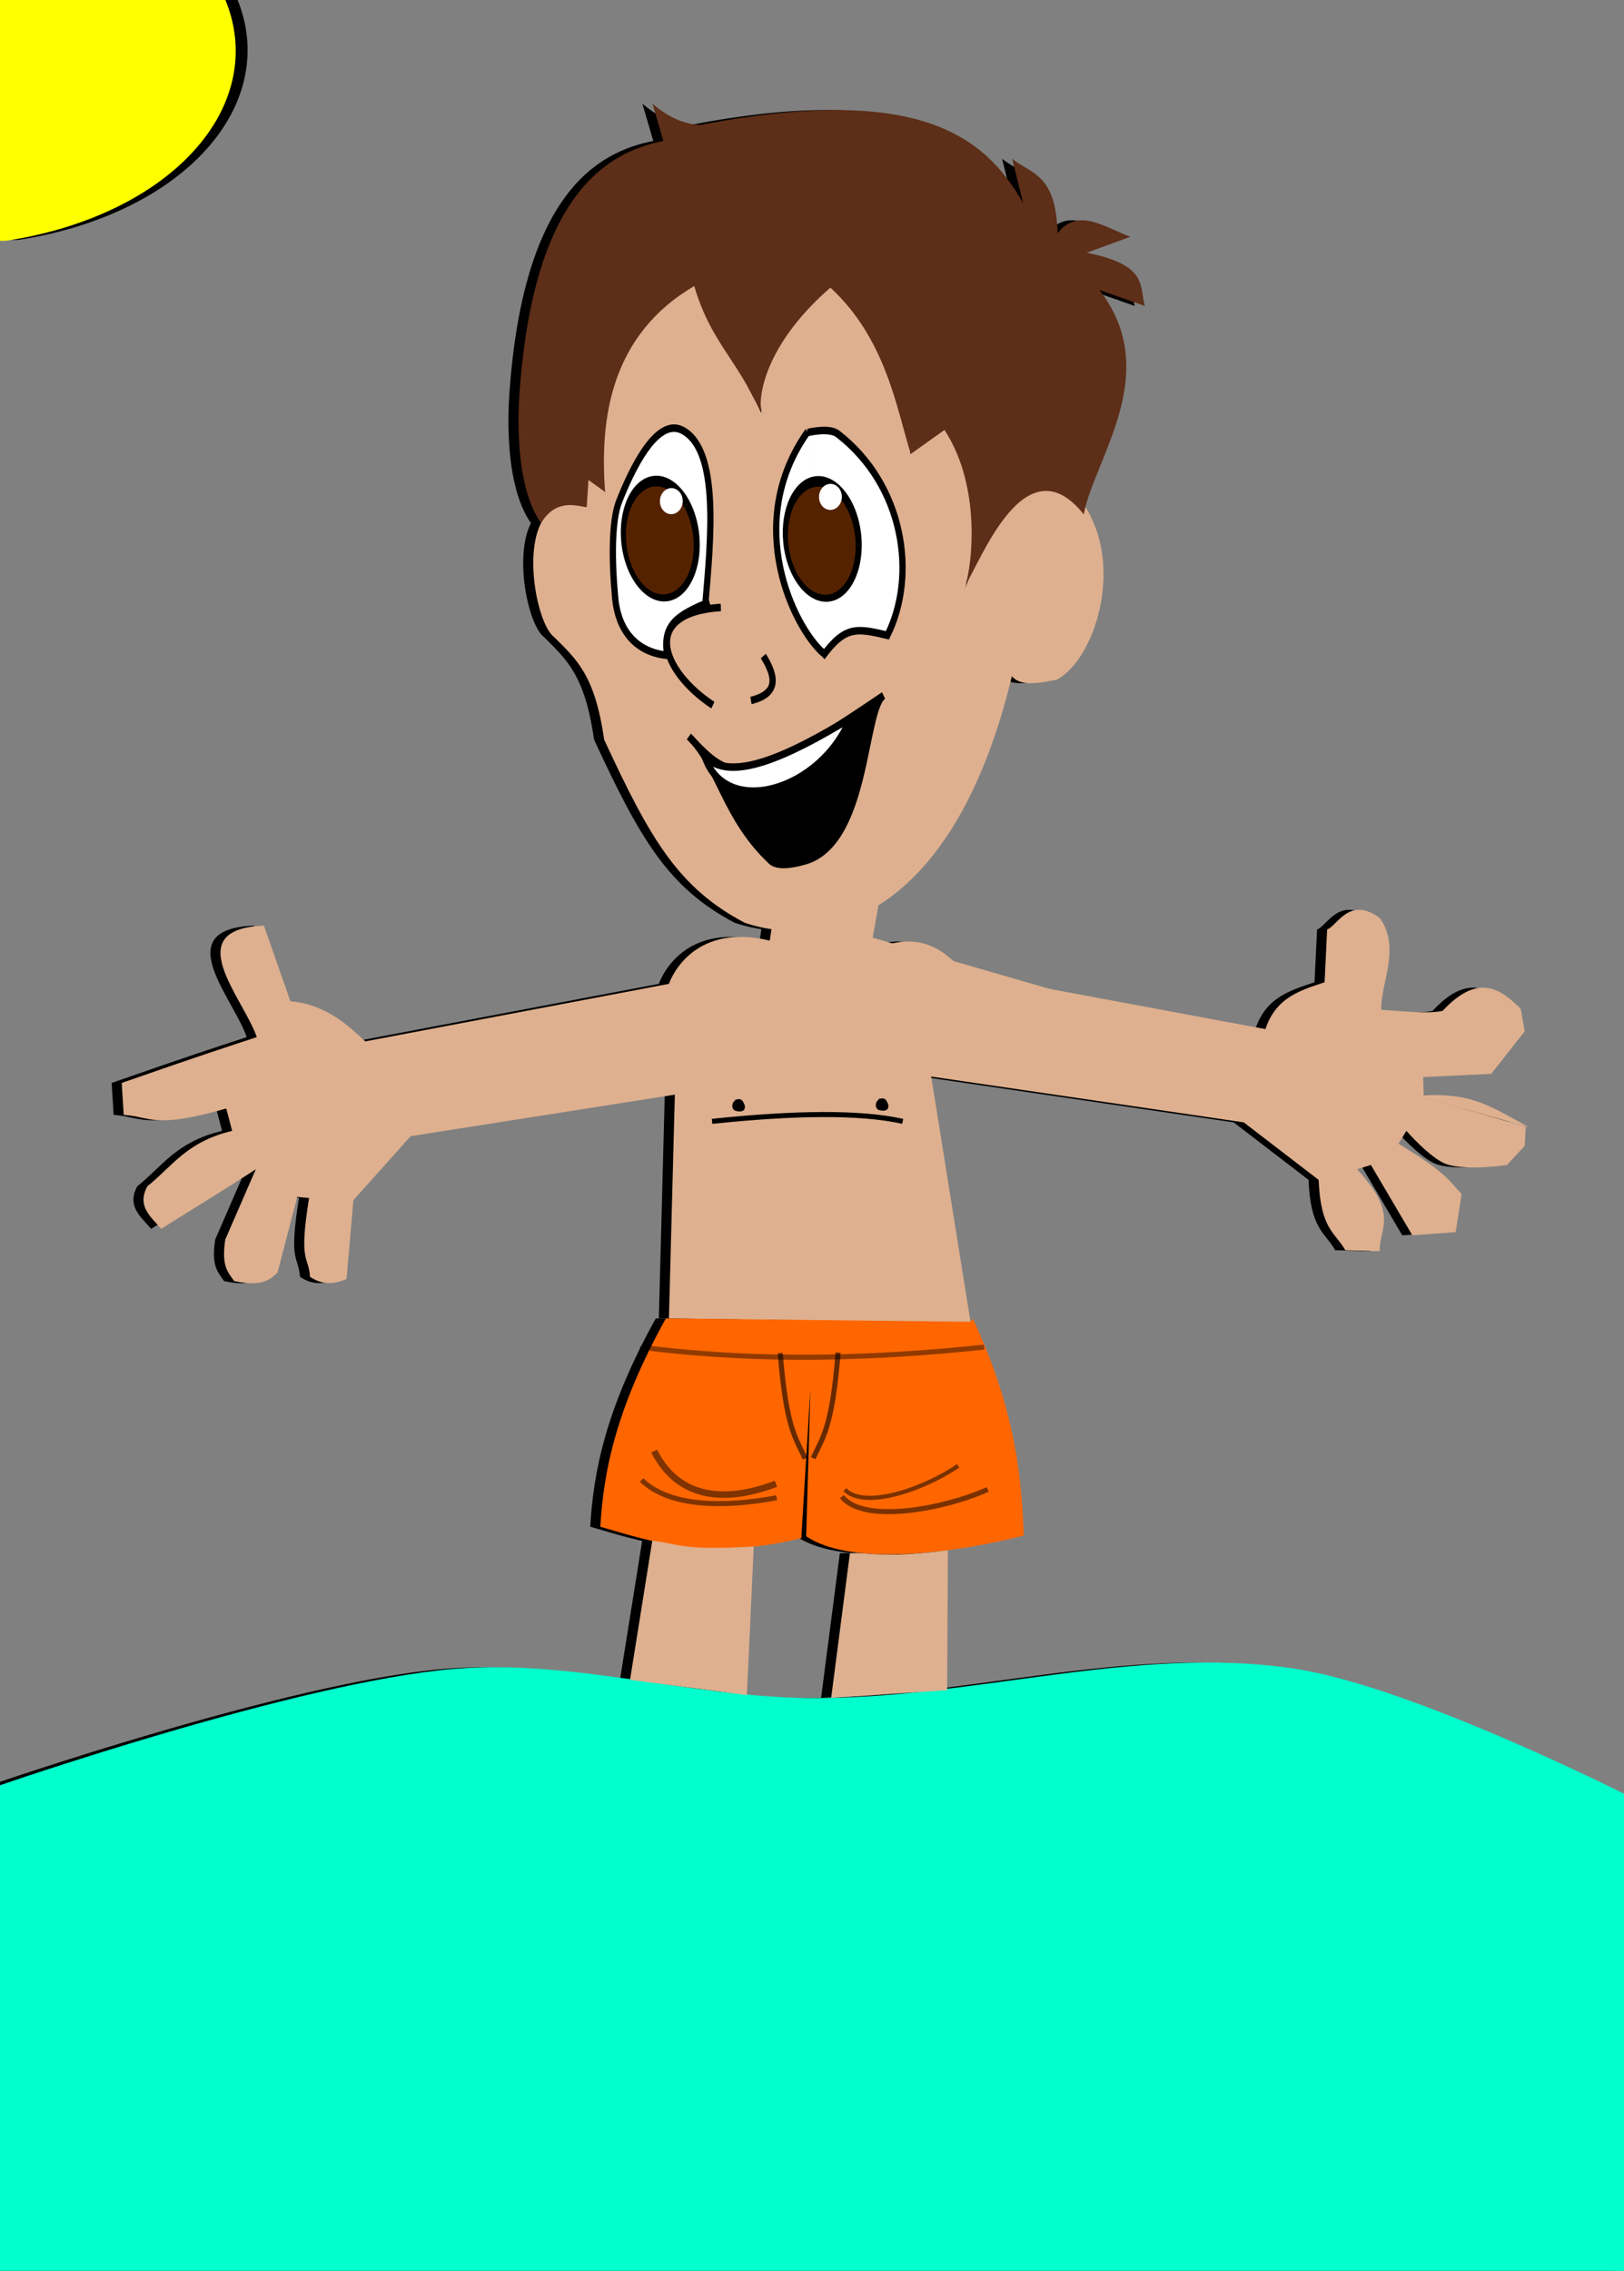
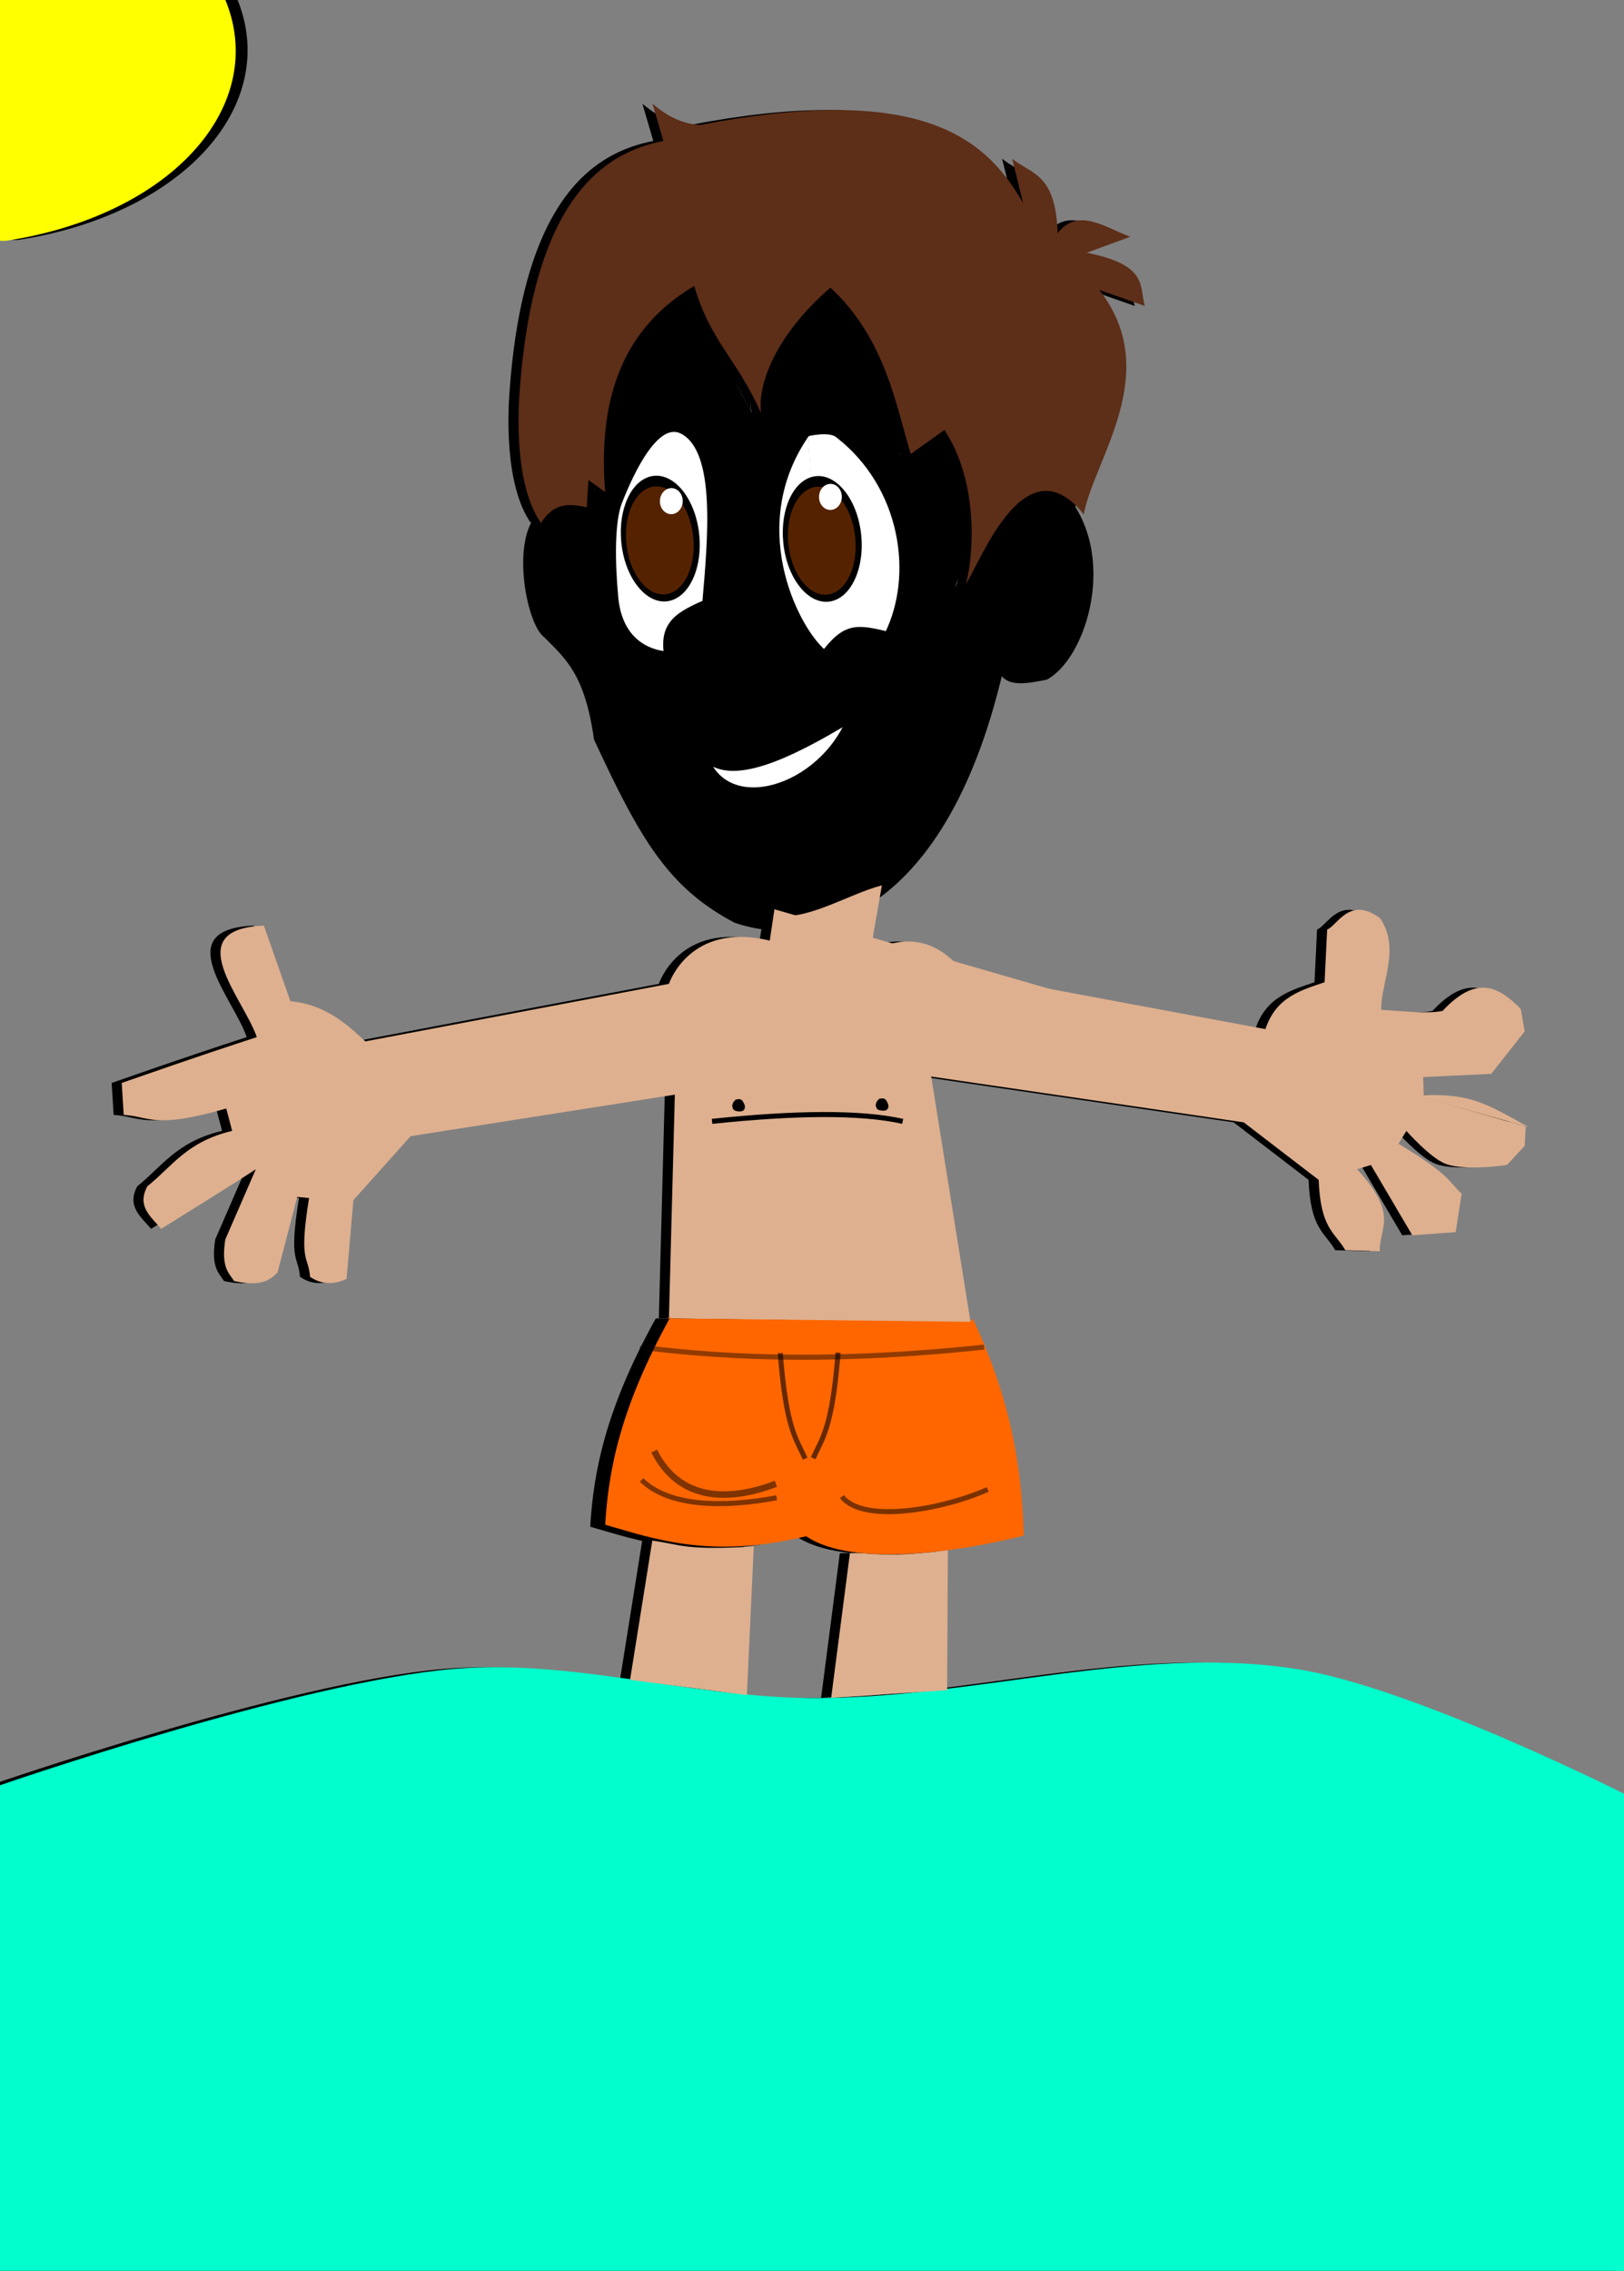
<svg xmlns="http://www.w3.org/2000/svg" xmlns:ns1="http://www.inkscape.org/namespaces/inkscape" xmlns:ns2="http://sodipodi.sourceforge.net/DTD/sodipodi-0.dtd" id="svg2985" version="1.1" ns1:version="0.48.1 " width="322" height="450" ns2:docname="Clipart.svg">
  <rect width="100%" height="100%" fill="#808080" stroke="none" />
  <defs id="defs2989">
    <clipPath clipPathUnits="userSpaceOnUse" id="clipPath4174">
      <path style="fill:none;stroke:#000000;stroke-width:1px;stroke-linecap:butt;stroke-linejoin:miter;stroke-opacity:1" d="M 0,-0.373 0,133.209 100,132.836 101.493,0.373 z" id="path4176" ns1:connector-curvature="0" ns2:nodetypes="ccccc" />
    </clipPath>
    <clipPath clipPathUnits="userSpaceOnUse" id="clipPath4174-8">
      <path style="fill:none;stroke:#000000;stroke-width:1px;stroke-linecap:butt;stroke-linejoin:miter;stroke-opacity:1" d="M 0,-0.373 0,133.209 100,132.836 101.493,0.373 z" id="path4176-8" ns1:connector-curvature="0" ns2:nodetypes="ccccc" />
    </clipPath>
  </defs>
  <ns2:namedview pagecolor="#ffffff" bordercolor="#666666" borderopacity="1" objecttolerance="10" gridtolerance="10" guidetolerance="10" ns1:pageopacity="0" ns1:pageshadow="2" ns1:window-width="1366" ns1:window-height="706" id="namedview2987" showgrid="false" showguides="true" ns1:guide-bbox="true" ns1:zoom="1.36" ns1:cx="94.63598" ns1:cy="260.43131" ns1:window-x="-8" ns1:window-y="-8" ns1:window-maximized="1" ns1:current-layer="svg2985" />
  <path ns2:type="arc" style="opacity:1;fill:#000000;fill-opacity:1;stroke:none" id="path4164-9" ns2:cx="-24.561476" ns2:cy="28.733486" ns2:rx="121.3188" ns2:ry="107.17735" d="m 96.309,37.944 a 121.319,107.177 0 1 1 0.07,-0.746" ns2:start="0.086040162" ns2:end="6.3622372" ns2:open="true" clip-path="url(#clipPath4174-8)" transform="matrix(0.483,0,0,0.36,2.354,-0.4)" />
  <g id="g4178" style="fill:#000000" transform="translate(-2,0)">
    <g id="g4180" transform="matrix(1.902,0,0,2.054,-158.027,-559.802)" style="fill:#000000">
      <g transform="matrix(0.65,0.046,-0.051,0.723,19.025,25.889)" id="g4182" style="fill:#000000">
        <path style="fill:#000000;fill-opacity:1;stroke:#000000;stroke-width:1px;stroke-linecap:butt;stroke-linejoin:miter;stroke-opacity:0" d="m 284.862,401.496 c 5.058,-14.223 10.71,-14.776 16.427,-13.833 9.42,7.682 5.267,21.892 -0.865,25.072 -2.839,0.657 -5.673,1.305 -7.205,0 -6.403,30.893 -24.276,34.453 -27.954,35.447 -3.876,0.792 -7.893,0.882 -12.104,0 -10.974,-3.978 -15.945,-10.131 -24.354,-22.904 -2.13,-8.49 -5.264,-10.376 -9.076,-13.119 -3.751,-2.011 -8.459,-19.802 3.746,-17.579 l 0,-4.323 2.882,2.017 c -5.695,-21.389 6.84,-24.243 12.104,-28.242 l 12.067,16.264 c -2.558,-9.845 5.636,-13.781 10.412,-17.993 8.704,8.731 14.98,16.287 13.722,21.939 l 5.298,-3.783 c 6.773,7.835 6.39,14.525 4.899,21.037 z" id="path4184" ns1:connector-curvature="0" ns2:nodetypes="ccccccccccccccccc" />
        <path style="fill:#000000;stroke:#000000;stroke-width:1px;stroke-linecap:butt;stroke-linejoin:miter;stroke-opacity:1" d="m 262.76,412.076 c 3.314,-4.373 5.184,-4.162 10.172,-3.516 4.163,-8.32 1.028,-20.158 -10.046,-26.245 -1.431,-0.787 -4.772,0.126 -4.772,0.126" id="path4186" ns1:connector-curvature="0" ns2:nodetypes="ccsc" />
        <path style="fill:#000000;stroke:#000000;stroke-width:1px;stroke-linecap:butt;stroke-linejoin:miter;stroke-opacity:1" d="m 262.886,411.574 c -4.873,-3.013 -14.279,-16.37 -4.772,-29.259" id="path4188" ns1:connector-curvature="0" ns2:nodetypes="cc" />
        <path style="fill:#000000;stroke:#000000;stroke-width:1px;stroke-linecap:butt;stroke-linejoin:miter;stroke-opacity:1" d="m 246.058,406.551 c -12.737,1.496 -9.038,8.94 -0.251,13.06" id="path4190" ns1:connector-curvature="0" ns2:nodetypes="cc" />
        <path style="fill:#000000;stroke:#000000;stroke-width:1px;stroke-linecap:butt;stroke-linejoin:miter;stroke-opacity:1" d="m 253.342,412.578 c 2.204,2.55 2.937,4.807 -1.507,6.028" id="path4192" ns1:connector-curvature="0" ns2:nodetypes="cc" />
        <path style="fill:#000000;stroke:#000000;stroke-width:1px;stroke-linecap:butt;stroke-linejoin:miter;stroke-opacity:1" d="m 243.547,406.299 c 0.205,-8.627 0.701,-20.544 -5.4,-22.855 -4.293,-1.626 -7.774,5.76 -9.418,10.046 -1.454,3.792 0.251,12.181 0.251,12.181 0.72,5.205 4.25,7.698 9.041,7.786 -1.202,-4.123 1.328,-5.45 6.153,-7.535" id="path4194" ns1:connector-curvature="0" ns2:nodetypes="csaccc" />
        <path style="fill:#000000;stroke:#000000;stroke-width:1px;stroke-linecap:butt;stroke-linejoin:miter;stroke-opacity:1" d="m 272.932,416.597 c -21.04,13.847 -23.082,13.324 -30.621,7.419 5.185,3.643 6.518,10.38 14.422,15.687 1.392,0.935 5.023,-0.251 5.023,-0.251 10.288,-2.684 8.04,-20.585 11.176,-22.855 z" id="path4196" ns1:connector-curvature="0" ns2:nodetypes="ccscc" />
        <path style="fill:#000000;stroke:#000000;stroke-width:1px;stroke-linecap:butt;stroke-linejoin:miter;stroke-opacity:1" d="m 267.843,419.995 c -9.322,5.503 -18.477,9.87 -22.841,6.449 4.045,8.288 19.043,3.326 22.841,-6.449 z" id="path4198" ns1:connector-curvature="0" ns2:nodetypes="ccc" />
        <path ns2:type="arc" style="fill:#000000;fill-opacity:1;stroke:#000000;stroke-width:4;stroke-miterlimit:4;stroke-opacity:0;stroke-dasharray:none" id="path4200" ns2:cx="188.7601" ns2:cy="393.74521" ns2:rx="10.664412" ns2:ry="16.085489" d="m 199.425,393.745 c 0,8.884 -4.775,16.085 -10.664,16.085 -5.89,0 -10.664,-7.202 -10.664,-16.085 0,-8.884 4.775,-16.085 10.664,-16.085 5.67,0 10.349,6.692 10.649,15.232" ns2:start="0" ns2:end="6.2301203" ns2:open="true" transform="matrix(-0.572,0.119,0.12,0.511,322.251,172.76)" />
        <path ns2:type="arc" style="fill:#000000;fill-opacity:1;stroke:#000000;stroke-width:4;stroke-miterlimit:4;stroke-opacity:0;stroke-dasharray:none" id="path4202" ns2:cx="188.7601" ns2:cy="393.74521" ns2:rx="10.664412" ns2:ry="16.085489" d="m 199.425,393.745 c 0,8.884 -4.775,16.085 -10.664,16.085 -5.89,0 -10.664,-7.202 -10.664,-16.085 0,-8.884 4.775,-16.085 10.664,-16.085 5.67,0 10.349,6.692 10.649,15.232" ns2:start="0" ns2:end="6.2301203" ns2:open="true" transform="matrix(-0.491,0.102,0.103,0.439,313.6,204.562)" />
        <path ns2:type="arc" style="fill:#000000;fill-opacity:1;stroke:#000000;stroke-width:4;stroke-miterlimit:4;stroke-opacity:0;stroke-dasharray:none" id="path4204" ns2:cx="182.40564" ns2:cy="385.89774" ns2:rx="6.2264934" ns2:ry="5.9202724" d="m 188.632,385.898 c 0,3.27 -2.788,5.92 -6.226,5.92 -3.439,0 -6.226,-2.651 -6.226,-5.92 0,-3.27 2.788,-5.92 6.226,-5.92 3.31,0 6.042,2.463 6.218,5.606" ns2:start="0" ns2:end="6.2301203" ns2:open="true" transform="matrix(-0.293,0,0,0.293,315.841,277.696)" />
        <path ns2:type="arc" style="fill:#000000;fill-opacity:1;stroke:#000000;stroke-width:4;stroke-miterlimit:4;stroke-opacity:0;stroke-dasharray:none" id="path4206" ns2:cx="188.7601" ns2:cy="393.74521" ns2:rx="10.664412" ns2:ry="16.085489" d="m 199.425,393.745 c 0,8.884 -4.775,16.085 -10.664,16.085 -5.89,0 -10.664,-7.202 -10.664,-16.085 0,-8.884 4.775,-16.085 10.664,-16.085 5.67,0 10.349,6.692 10.649,15.232" ns2:start="0" ns2:end="6.2301203" ns2:open="true" transform="matrix(-0.572,0.119,0.12,0.511,296.399,174.361)" />
        <path ns2:type="arc" style="fill:#000000;fill-opacity:1;stroke:#000000;stroke-width:4;stroke-miterlimit:4;stroke-opacity:0;stroke-dasharray:none" id="path4208" ns2:cx="188.7601" ns2:cy="393.74521" ns2:rx="10.664412" ns2:ry="16.085489" d="m 199.425,393.745 c 0,8.884 -4.775,16.085 -10.664,16.085 -5.89,0 -10.664,-7.202 -10.664,-16.085 0,-8.884 4.775,-16.085 10.664,-16.085 5.67,0 10.349,6.692 10.649,15.232" ns2:start="0" ns2:end="6.2301203" ns2:open="true" transform="matrix(-0.491,0.102,0.103,0.439,287.748,206.164)" />
        <path ns2:type="arc" style="fill:#000000;fill-opacity:1;stroke:#000000;stroke-width:4;stroke-miterlimit:4;stroke-opacity:0;stroke-dasharray:none" id="path4210" ns2:cx="182.40564" ns2:cy="385.89774" ns2:rx="6.2264934" ns2:ry="5.9202724" d="m 188.632,385.898 c 0,3.27 -2.788,5.92 -6.226,5.92 -3.439,0 -6.226,-2.651 -6.226,-5.92 0,-3.27 2.788,-5.92 6.226,-5.92 3.31,0 6.042,2.463 6.218,5.606" ns2:start="0" ns2:end="6.2301203" ns2:open="true" transform="matrix(-0.293,0,0,0.293,290.494,279.875)" />
      </g>
      <g style="fill:#000000;fill-opacity:1;stroke:none" id="g4212" transform="translate(6.151,150.567)">
        <path ns2:nodetypes="ccccccccccccccccccccccccccccccccccccccaccc" style="fill:#000000;fill-opacity:1;stroke:none" d="m 157.665,209.699 -0.487,3.021 c -8.382,-1.857 -10.511,4.174 -10.511,4.174 l -31.656,5.55 c -1.768,-1.521 -4.069,-3.561 -7.805,-3.872 l -2.761,-7.297 c -8.924,0.337 -2.138,6.98 -0.74,10.758 -3.185,0.97 -5.435,1.629 -14.081,4.42 l 0.206,3.083 c 2.772,0.154 3.14,1.401 10.689,-0.617 l 0.617,2.158 c -4.766,1.054 -6.239,3.425 -8.839,5.345 -1.139,1.947 0.391,2.943 1.439,4.111 3.345,-1.947 7.365,-4.23 9.867,-5.756 l -3.186,6.784 c -0.434,2.672 0.335,3.18 0.925,4.008 2.872,0.568 3.728,-0.108 4.522,-0.822 l 2.056,-7.297 1.233,0.103 c -1.106,6.33 -0.065,5.514 0.103,7.606 1.034,0.647 2.24,0.865 3.803,0.206 l 0.719,-7.606 5.961,-6.167 27.545,-4.008 -0.617,21.584 31.451,0.411 -4.111,-23.742 32.581,4.42 7.811,5.55 c 0.202,4.793 1.704,5.035 2.775,6.784 l 3.597,0.103 c -0.09,-2.289 2.061,-3.458 -2.364,-7.914 l 1.439,-0.411 4.317,6.784 4.522,-0.308 0.617,-3.7 c -1.422,-1.268 -1.197,-1.803 -6.578,-4.831 l 0.822,-1.233 c 0,0 2.475,2.612 4.111,3.186 2.004,0.704 6.372,0.103 6.372,0.103 l 1.85,-1.85 0.103,-1.85" id="path4214" ns1:connector-curvature="0" />
        <path ns2:nodetypes="cccccccccccccccc" style="fill:#000000;fill-opacity:1;stroke:none" d="m 236.293,230.717 c -4.479,-2.295 -6.036,-3.228 -10.947,-3.084 l -0.051,-1.747 7.092,-0.308 3.488,-4.098 -0.405,-2.165 c -2.2,-2.061 -4.532,-3.416 -8.147,0.185 -1.512,0.306 -3.99,0.04 -6.4,-0.103 -0.091,-2.504 2.067,-5.913 -0.13,-8.839 -3.185,-2.191 -4.454,0.733 -5.51,1.097 l -0.267,5.084 c -2.49,0.784 -5.06,1.433 -6.167,4.522 l -30.58,-5.277 c -0.654,1.2 -3.241,-5.649 -10.607,-2.192 l 1.203,-6.401 c -3.576,0.85 -8.252,3.713 -11.406,2.77" id="path4216" ns1:connector-curvature="0" />
      </g>
    </g>
    <path style="fill:#000000;stroke:none" d="m 132.279,261.259 60.037,0.667 0.591,-0.591 c 7.417,15.919 9.646,28.777 10.082,42.951 -11.898,3.084 -33.823,6.51 -43.142,0.137 l 0.843,-29.223 -1.811,29.617 c -19.041,4.625 -30.279,0.45 -39.85,-2.274 0.631,-10.859 3.034,-23.282 12.97,-41.237 z" id="path4218" ns1:connector-curvature="0" ns2:nodetypes="cccccccccc" />
    <path style="opacity:0.5;fill:#000000;stroke:#000000;stroke-width:1px;stroke-linecap:butt;stroke-linejoin:miter;stroke-opacity:1" d="m 127.207,293.273 c 5.541,5.398 16.348,5.483 26.792,3.525" id="path4220" ns1:connector-curvature="0" ns2:nodetypes="cc" />
    <path style="opacity:0.52;fill:#000000;stroke:#000000;stroke-width:1px;stroke-linecap:butt;stroke-linejoin:miter;stroke-opacity:1" d="m 166.925,296.567 c 4.189,5.391 19.872,2.6 28.908,-1.41" id="path4222" ns1:connector-curvature="0" ns2:nodetypes="cc" />
    <path style="opacity:0.43;fill:#000000;stroke:#000000;stroke-width:1px;stroke-linecap:butt;stroke-linejoin:miter;stroke-opacity:1" d="m 128.852,267.186 c 22.441,2.713 44.46,2.052 66.276,-0.235" id="path4224" ns1:connector-curvature="0" ns2:nodetypes="cc" />
    <path style="opacity:0.52;fill:#000000;stroke:#000000;stroke-width:0.825px;stroke-linecap:butt;stroke-linejoin:miter;stroke-opacity:1" d="m 167.507,295.196 c 3.998,4.055 15.93,-0.229 22.487,-4.732" id="path4226" ns1:connector-curvature="0" ns2:nodetypes="cc" />
    <path style="opacity:0.5;fill:#000000;stroke:#000000;stroke-width:1.287px;stroke-linecap:butt;stroke-linejoin:miter;stroke-opacity:1" d="m 129.707,287.551 c 4.993,9.919 14.73,10.074 24.142,6.477" id="path4228" ns1:connector-curvature="0" ns2:nodetypes="cc" />
    <path style="opacity:0.6;fill:#000000;stroke:#000000;stroke-width:1px;stroke-linecap:butt;stroke-linejoin:miter;stroke-opacity:1" d="m 154.704,268.126 c 1.189,15.162 3.159,16.917 4.935,20.917" id="path4230" ns1:connector-curvature="0" ns2:nodetypes="cc" />
    <path style="opacity:0.6;fill:#000000;stroke:#000000;stroke-width:1px;stroke-linecap:butt;stroke-linejoin:miter;stroke-opacity:1" d="m 166.171,268.045 c -1.189,15.162 -3.159,16.917 -4.935,20.917" id="path4232" ns1:connector-curvature="0" ns2:nodetypes="cc" />
    <path style="fill:#000000;stroke:#000000;stroke-width:1px;stroke-linecap:butt;stroke-linejoin:miter;stroke-opacity:1" d="m 141.184,222.21 c 16.363,-1.711 29.347,-1.886 37.796,0" id="path4234" ns1:connector-curvature="0" ns2:nodetypes="cc" />
    <path style="fill:#000000;stroke:#000000;stroke-width:0.35px;stroke-linecap:butt;stroke-linejoin:miter;stroke-opacity:1" d="m 145.825,218.18 c 1.154,-0.6 1.421,0.366 1.421,0.366 0.354,0.545 0.353,1.038 0.099,1.309 -0.424,0.453 -1.553,0.076 -1.553,0.076 -0.479,-0.241 -0.647,-1.097 0.033,-1.752 z" id="path4236" ns1:connector-curvature="0" ns2:nodetypes="ccscc" />
    <path style="fill:#000000;stroke:#000000;stroke-width:0.35px;stroke-linecap:butt;stroke-linejoin:miter;stroke-opacity:1" d="m 174.276,218.028 c 1.154,-0.6 1.421,0.366 1.421,0.366 0.354,0.545 0.353,1.038 0.099,1.309 -0.424,0.453 -1.553,0.076 -1.553,0.076 -0.479,-0.241 -0.647,-1.097 0.033,-1.752 z" id="path4238" ns1:connector-curvature="0" ns2:nodetypes="ccscc" />
    <path style="fill:#000000;stroke:none" d="m 0,353.771 c 0,0 59.068,-20.435 89.891,-23.049 23.428,-1.987 46.789,5.5 70.299,5.762 32.324,0.361 64.857,-10.688 96.805,-5.762 23.374,3.604 66.266,25.354 66.266,25.354 L 322.108,451.152 0,450.576 z" id="path4240" ns1:connector-curvature="0" ns2:nodetypes="caaacccc" />
    <path style="fill:#000000;fill-opacity:1;stroke:none" d="m 149.455,306.455 -1.366,29.453 -23.167,-3.025 4.413,-27.596 c 5.598,0.765 6.322,1.997 20.121,1.169 z" id="path4242" ns1:connector-curvature="0" ns2:nodetypes="ccccc" />
    <path style="fill:#000000;fill-opacity:1;stroke:none" d="m 187.939,307.224 -0.144,27.707 -22.993,1.513 3.714,-28.644 c 4.376,-0.282 5.1,1.125 19.422,-0.577 z" id="path4244" ns1:connector-curvature="0" ns2:nodetypes="ccccc" />
    <path style="fill:#000000;fill-opacity:1;stroke:none" d="m 214.884,101.932 c -11.55,-14.506 -20.359,9.157 -23.355,13.778 1.642,-6.297 2.38,-20.418 -4.264,-30.506 l -6.685,4.757 c -2.808,-9.086 -4.956,-22.877 -15.935,-32.959 -11.006,9.54 -14.499,19.333 -13.731,24.877 -4.815,-10.818 -9.984,-14.062 -13.269,-25.21 -16.467,9.714 -18.778,26.056 -17.668,40.83 l -3.299,-2.384 -0.346,5.404 c -2.472,-0.414 -6.179,-1.561 -9.066,3.137 -5.458,-7.791 -4.443,-23.015 -4.277,-25.465 2.688,-39.615 17.347,-48.084 28.545,-50.252 l -2.161,-7.381 c 2.679,2.27 5.661,3.948 9.365,4.218 42.859,-8.215 56.382,1.824 64.116,15.465 l -2.161,-8.787 c 3.699,3.074 8.659,2.808 9.005,14.762 4.056,-5.228 9.386,-1.138 14.408,0.703 l -8.645,3.163 c 12.302,2.438 10.411,6.683 11.527,10.545 l -9.005,-3.163 c 12.766,16.455 -1.129,33.581 -3.099,44.47 z" id="path4246" ns1:connector-curvature="0" ns2:nodetypes="cccccccccccsccccccccccc" />
  </g>
  <g id="g4128">
    <g transform="matrix(1.902,0,0,2.054,-158.027,-559.802)" id="g3943">
      <g id="g3925" transform="matrix(0.65,0.046,-0.051,0.723,19.025,25.889)">
-         <path ns2:nodetypes="ccccccccccccccccc" ns1:connector-curvature="0" id="path2997" d="m 284.862,401.496 c 5.058,-14.223 10.71,-14.776 16.427,-13.833 9.42,7.682 5.267,21.892 -0.865,25.072 -2.839,0.657 -5.673,1.305 -7.205,0 -6.403,30.893 -24.276,34.453 -27.954,35.447 -3.876,0.792 -7.893,0.882 -12.104,0 -10.974,-3.978 -15.945,-10.131 -24.354,-22.904 -2.13,-8.49 -5.264,-10.376 -9.076,-13.119 -3.751,-2.011 -8.459,-19.802 3.746,-17.579 l 0,-4.323 2.882,2.017 c -5.695,-21.389 6.84,-24.243 12.104,-28.242 l 12.067,16.264 c -2.558,-9.845 5.636,-13.781 10.412,-17.993 8.704,8.731 14.98,16.287 13.722,21.939 l 5.298,-3.783 c 6.773,7.835 6.39,14.525 4.899,21.037 z" style="fill:#deb08f;fill-opacity:1;stroke:#000000;stroke-width:1px;stroke-linecap:butt;stroke-linejoin:miter;stroke-opacity:0" />
        <path ns2:nodetypes="ccsc" ns1:connector-curvature="0" id="path3767" d="m 262.76,412.076 c 3.314,-4.373 5.184,-4.162 10.172,-3.516 4.163,-8.32 1.028,-20.158 -10.046,-26.245 -1.431,-0.787 -4.772,0.126 -4.772,0.126" style="fill:#ffffff;stroke:#000000;stroke-width:1px;stroke-linecap:butt;stroke-linejoin:miter;stroke-opacity:1" />
        <path ns2:nodetypes="cc" ns1:connector-curvature="0" id="path3769" d="m 262.886,411.574 c -4.873,-3.013 -14.279,-16.37 -4.772,-29.259" style="fill:#ffffff;stroke:#000000;stroke-width:1px;stroke-linecap:butt;stroke-linejoin:miter;stroke-opacity:1" />
        <path ns2:nodetypes="cc" ns1:connector-curvature="0" id="path3771" d="m 246.058,406.551 c -12.737,1.496 -9.038,8.94 -0.251,13.06" style="fill:none;stroke:#000000;stroke-width:1px;stroke-linecap:butt;stroke-linejoin:miter;stroke-opacity:1" />
        <path ns2:nodetypes="cc" ns1:connector-curvature="0" id="path3773" d="m 253.342,412.578 c 2.204,2.55 2.937,4.807 -1.507,6.028" style="fill:none;stroke:#000000;stroke-width:1px;stroke-linecap:butt;stroke-linejoin:miter;stroke-opacity:1" />
        <path ns2:nodetypes="csaccc" ns1:connector-curvature="0" id="path3786" d="m 243.547,406.299 c 0.205,-8.627 0.701,-20.544 -5.4,-22.855 -4.293,-1.626 -7.774,5.76 -9.418,10.046 -1.454,3.792 0.251,12.181 0.251,12.181 0.72,5.205 4.25,7.698 9.041,7.786 -1.202,-4.123 1.328,-5.45 6.153,-7.535" style="fill:#ffffff;stroke:#000000;stroke-width:1px;stroke-linecap:butt;stroke-linejoin:miter;stroke-opacity:1" />
        <path ns2:nodetypes="ccscc" ns1:connector-curvature="0" id="path3794" d="m 272.932,416.597 c -21.04,13.847 -23.082,13.324 -30.621,7.419 5.185,3.643 6.518,10.38 14.422,15.687 1.392,0.935 5.023,-0.251 5.023,-0.251 10.288,-2.684 8.04,-20.585 11.176,-22.855 z" style="fill:#000000;stroke:#000000;stroke-width:1px;stroke-linecap:butt;stroke-linejoin:miter;stroke-opacity:1" />
        <path ns2:nodetypes="ccc" ns1:connector-curvature="0" id="path3796" d="m 267.843,419.995 c -9.322,5.503 -18.477,9.87 -22.841,6.449 4.045,8.288 19.043,3.326 22.841,-6.449 z" style="fill:#ffffff;stroke:#000000;stroke-width:1px;stroke-linecap:butt;stroke-linejoin:miter;stroke-opacity:1" />
        <path transform="matrix(-0.572,0.119,0.12,0.511,322.251,172.76)" ns2:open="true" ns2:end="6.2301203" ns2:start="0" d="m 199.425,393.745 c 0,8.884 -4.775,16.085 -10.664,16.085 -5.89,0 -10.664,-7.202 -10.664,-16.085 0,-8.884 4.775,-16.085 10.664,-16.085 5.67,0 10.349,6.692 10.649,15.232" ns2:ry="16.085489" ns2:rx="10.664412" ns2:cy="393.74521" ns2:cx="188.7601" id="path3798" style="fill:#000000;fill-opacity:1;stroke:#000000;stroke-width:4;stroke-miterlimit:4;stroke-opacity:0;stroke-dasharray:none" ns2:type="arc" />
        <path transform="matrix(-0.491,0.102,0.103,0.439,313.6,204.562)" ns2:open="true" ns2:end="6.2301203" ns2:start="0" d="m 199.425,393.745 c 0,8.884 -4.775,16.085 -10.664,16.085 -5.89,0 -10.664,-7.202 -10.664,-16.085 0,-8.884 4.775,-16.085 10.664,-16.085 5.67,0 10.349,6.692 10.649,15.232" ns2:ry="16.085489" ns2:rx="10.664412" ns2:cy="393.74521" ns2:cx="188.7601" id="path3798-8" style="fill:#552200;fill-opacity:1;stroke:#000000;stroke-width:4;stroke-miterlimit:4;stroke-opacity:0;stroke-dasharray:none" ns2:type="arc" />
        <path transform="matrix(-0.293,0,0,0.293,315.841,277.696)" ns2:open="true" ns2:end="6.2301203" ns2:start="0" d="m 188.632,385.898 c 0,3.27 -2.788,5.92 -6.226,5.92 -3.439,0 -6.226,-2.651 -6.226,-5.92 0,-3.27 2.788,-5.92 6.226,-5.92 3.31,0 6.042,2.463 6.218,5.606" ns2:ry="5.9202724" ns2:rx="6.2264934" ns2:cy="385.89774" ns2:cx="182.40564" id="path3829" style="fill:#ffffff;fill-opacity:1;stroke:#000000;stroke-width:4;stroke-miterlimit:4;stroke-opacity:0;stroke-dasharray:none" ns2:type="arc" />
        <path transform="matrix(-0.572,0.119,0.12,0.511,296.399,174.361)" ns2:open="true" ns2:end="6.2301203" ns2:start="0" d="m 199.425,393.745 c 0,8.884 -4.775,16.085 -10.664,16.085 -5.89,0 -10.664,-7.202 -10.664,-16.085 0,-8.884 4.775,-16.085 10.664,-16.085 5.67,0 10.349,6.692 10.649,15.232" ns2:ry="16.085489" ns2:rx="10.664412" ns2:cy="393.74521" ns2:cx="188.7601" id="path3798-4" style="fill:#000000;fill-opacity:1;stroke:#000000;stroke-width:4;stroke-miterlimit:4;stroke-opacity:0;stroke-dasharray:none" ns2:type="arc" />
        <path transform="matrix(-0.491,0.102,0.103,0.439,287.748,206.164)" ns2:open="true" ns2:end="6.2301203" ns2:start="0" d="m 199.425,393.745 c 0,8.884 -4.775,16.085 -10.664,16.085 -5.89,0 -10.664,-7.202 -10.664,-16.085 0,-8.884 4.775,-16.085 10.664,-16.085 5.67,0 10.349,6.692 10.649,15.232" ns2:ry="16.085489" ns2:rx="10.664412" ns2:cy="393.74521" ns2:cx="188.7601" id="path3798-8-0" style="fill:#552200;fill-opacity:1;stroke:#000000;stroke-width:4;stroke-miterlimit:4;stroke-opacity:0;stroke-dasharray:none" ns2:type="arc" />
        <path transform="matrix(-0.293,0,0,0.293,290.494,279.875)" ns2:open="true" ns2:end="6.2301203" ns2:start="0" d="m 188.632,385.898 c 0,3.27 -2.788,5.92 -6.226,5.92 -3.439,0 -6.226,-2.651 -6.226,-5.92 0,-3.27 2.788,-5.92 6.226,-5.92 3.31,0 6.042,2.463 6.218,5.606" ns2:ry="5.9202724" ns2:rx="6.2264934" ns2:cy="385.89774" ns2:cx="182.40564" id="path3829-4" style="fill:#ffffff;fill-opacity:1;stroke:#000000;stroke-width:4;stroke-miterlimit:4;stroke-opacity:0;stroke-dasharray:none" ns2:type="arc" />
      </g>
      <g transform="translate(6.151,150.567)" id="g3894" style="fill:#deb08f;fill-opacity:1;stroke:none">
        <path ns1:connector-curvature="0" id="path3886" d="m 157.665,209.699 -0.487,3.021 c -8.382,-1.857 -10.511,4.174 -10.511,4.174 l -31.656,5.55 c -1.768,-1.521 -4.069,-3.561 -7.805,-3.872 l -2.761,-7.297 c -8.924,0.337 -2.138,6.98 -0.74,10.758 -3.185,0.97 -5.435,1.629 -14.081,4.42 l 0.206,3.083 c 2.772,0.154 3.14,1.401 10.689,-0.617 l 0.617,2.158 c -4.766,1.054 -6.239,3.425 -8.839,5.345 -1.139,1.947 0.391,2.943 1.439,4.111 3.345,-1.947 7.365,-4.23 9.867,-5.756 l -3.186,6.784 c -0.434,2.672 0.335,3.18 0.925,4.008 2.872,0.568 3.728,-0.108 4.522,-0.822 l 2.056,-7.297 1.233,0.103 c -1.106,6.33 -0.065,5.514 0.103,7.606 1.034,0.647 2.24,0.865 3.803,0.206 l 0.719,-7.606 5.961,-6.167 27.545,-4.008 -0.617,21.584 31.451,0.411 -4.111,-23.742 32.581,4.42 7.811,5.55 c 0.202,4.793 1.704,5.035 2.775,6.784 l 3.597,0.103 c -0.09,-2.289 2.061,-3.458 -2.364,-7.914 l 1.439,-0.411 4.317,6.784 4.522,-0.308 0.617,-3.7 c -1.422,-1.268 -1.197,-1.803 -6.578,-4.831 l 0.822,-1.233 c 0,0 2.475,2.612 4.111,3.186 2.004,0.704 6.372,0.103 6.372,0.103 l 1.85,-1.85 0.103,-1.85" style="fill:#deb08f;fill-opacity:1;stroke:none" ns2:nodetypes="ccccccccccccccccccccccccccccccccccccccaccc" />
        <path ns1:connector-curvature="0" id="path3892" d="m 236.293,230.717 c -4.479,-2.295 -6.036,-3.228 -10.947,-3.084 l -0.051,-1.747 7.092,-0.308 3.488,-4.098 -0.405,-2.165 c -2.2,-2.061 -4.532,-3.416 -8.147,0.185 -1.512,0.306 -3.99,0.04 -6.4,-0.103 -0.091,-2.504 2.067,-5.913 -0.13,-8.839 -3.185,-2.191 -4.454,0.733 -5.51,1.097 l -0.267,5.084 c -2.49,0.784 -5.06,1.433 -6.167,4.522 l -30.58,-5.277 c -0.654,1.2 -3.241,-5.649 -10.607,-2.192 l 1.203,-6.401 c -3.576,0.85 -8.252,3.713 -11.406,2.77" style="fill:#deb08f;fill-opacity:1;stroke:none" ns2:nodetypes="cccccccccccccccc" />
      </g>
    </g>
-     <path ns2:nodetypes="cccccccccc" ns1:connector-curvature="0" id="path3963" d="m 132.279,261.259 60.037,0.667 0.591,-0.591 c 7.417,15.919 9.646,28.777 10.082,42.951 -11.898,3.084 -33.823,6.51 -43.142,0.137 l 0.843,-29.223 -1.811,29.617 c -19.041,4.625 -30.279,0.45 -39.85,-2.274 0.631,-10.859 3.034,-23.282 12.97,-41.237 z" style="fill:#ff6600;stroke:none" />
+     <path ns2:nodetypes="cccccccccc" ns1:connector-curvature="0" id="path3963" d="m 132.279,261.259 60.037,0.667 0.591,-0.591 c 7.417,15.919 9.646,28.777 10.082,42.951 -11.898,3.084 -33.823,6.51 -43.142,0.137 c -19.041,4.625 -30.279,0.45 -39.85,-2.274 0.631,-10.859 3.034,-23.282 12.97,-41.237 z" style="fill:#ff6600;stroke:none" />
    <path ns2:nodetypes="cc" ns1:connector-curvature="0" id="path3965" d="m 127.207,293.273 c 5.541,5.398 16.348,5.483 26.792,3.525" style="opacity:0.5;fill:none;stroke:#000000;stroke-width:1px;stroke-linecap:butt;stroke-linejoin:miter;stroke-opacity:1" />
    <path ns2:nodetypes="cc" ns1:connector-curvature="0" id="path3965-2" d="m 166.925,296.567 c 4.189,5.391 19.872,2.6 28.908,-1.41" style="opacity:0.52;fill:none;stroke:#000000;stroke-width:1px;stroke-linecap:butt;stroke-linejoin:miter;stroke-opacity:1" />
    <path ns2:nodetypes="cc" ns1:connector-curvature="0" id="path3985" d="m 128.852,267.186 c 22.441,2.713 44.46,2.052 66.276,-0.235" style="opacity:0.43;fill:none;stroke:#000000;stroke-width:1px;stroke-linecap:butt;stroke-linejoin:miter;stroke-opacity:1" />
-     <path ns2:nodetypes="cc" ns1:connector-curvature="0" id="path3965-2-9" d="m 167.507,295.196 c 3.998,4.055 15.93,-0.229 22.487,-4.732" style="opacity:0.52;fill:none;stroke:#000000;stroke-width:0.825px;stroke-linecap:butt;stroke-linejoin:miter;stroke-opacity:1" />
    <path ns2:nodetypes="cc" ns1:connector-curvature="0" id="path3965-1" d="m 129.707,287.551 c 4.993,9.919 14.73,10.074 24.142,6.477" style="opacity:0.5;fill:none;stroke:#000000;stroke-width:1.287px;stroke-linecap:butt;stroke-linejoin:miter;stroke-opacity:1" />
    <path ns2:nodetypes="cc" ns1:connector-curvature="0" id="path4023" d="m 154.704,268.126 c 1.189,15.162 3.159,16.917 4.935,20.917" style="opacity:0.6;fill:none;stroke:#000000;stroke-width:1px;stroke-linecap:butt;stroke-linejoin:miter;stroke-opacity:1" />
    <path ns2:nodetypes="cc" ns1:connector-curvature="0" id="path4023-0" d="m 166.171,268.045 c -1.189,15.162 -3.159,16.917 -4.935,20.917" style="opacity:0.6;fill:none;stroke:#000000;stroke-width:1px;stroke-linecap:butt;stroke-linejoin:miter;stroke-opacity:1" />
    <path ns2:nodetypes="cc" ns1:connector-curvature="0" id="path4043" d="m 141.184,222.21 c 16.363,-1.711 29.347,-1.886 37.796,0" style="fill:none;stroke:#000000;stroke-width:1px;stroke-linecap:butt;stroke-linejoin:miter;stroke-opacity:1" />
    <path ns2:nodetypes="ccscc" ns1:connector-curvature="0" id="path4053" d="m 145.825,218.18 c 1.154,-0.6 1.421,0.366 1.421,0.366 0.354,0.545 0.353,1.038 0.099,1.309 -0.424,0.453 -1.553,0.076 -1.553,0.076 -0.479,-0.241 -0.647,-1.097 0.033,-1.752 z" style="fill:#000000;stroke:#000000;stroke-width:0.35px;stroke-linecap:butt;stroke-linejoin:miter;stroke-opacity:1" />
    <path ns2:nodetypes="ccscc" ns1:connector-curvature="0" id="path4053-4" d="m 174.276,218.028 c 1.154,-0.6 1.421,0.366 1.421,0.366 0.354,0.545 0.353,1.038 0.099,1.309 -0.424,0.453 -1.553,0.076 -1.553,0.076 -0.479,-0.241 -0.647,-1.097 0.033,-1.752 z" style="fill:#000000;stroke:#000000;stroke-width:0.35px;stroke-linecap:butt;stroke-linejoin:miter;stroke-opacity:1" />
    <path ns2:nodetypes="caaacccc" ns1:connector-curvature="0" id="path4073" d="m 0,353.771 c 0,0 59.068,-20.435 89.891,-23.049 23.428,-1.987 46.789,5.5 70.299,5.762 32.324,0.361 64.857,-10.688 96.805,-5.762 23.374,3.604 66.266,25.354 66.266,25.354 L 322.108,451.152 0,450.576 z" style="fill:#00ffcc;stroke:none;stroke-width:1px;stroke-linecap:butt;stroke-linejoin:miter;stroke-opacity:1" />
    <path ns2:nodetypes="ccccc" ns1:connector-curvature="0" id="path4075" d="m 149.455,306.455 -1.366,29.453 -23.167,-3.025 4.413,-27.596 c 5.598,0.765 6.322,1.997 20.121,1.169 z" style="fill:#deb08f;fill-opacity:1;stroke:none" />
    <path ns2:nodetypes="ccccc" ns1:connector-curvature="0" id="path4075-0" d="m 187.939,307.224 -0.144,27.707 -22.993,1.513 3.714,-28.644 c 4.376,-0.282 5.1,1.125 19.422,-0.577 z" style="fill:#deb08f;fill-opacity:1;stroke:none" />
    <path ns2:nodetypes="cccccccccccsccccccccccc" ns1:connector-curvature="0" id="path4095" d="m 214.884,101.932 c -11.55,-14.506 -20.359,9.157 -23.355,13.778 1.642,-6.297 2.38,-20.418 -4.264,-30.506 l -6.685,4.757 c -2.808,-9.086 -4.956,-22.877 -15.935,-32.959 -11.006,9.54 -14.499,19.333 -13.731,24.877 -4.815,-10.818 -9.984,-14.062 -13.269,-25.21 -16.467,9.714 -18.778,26.056 -17.668,40.83 l -3.299,-2.384 -0.346,5.404 c -2.472,-0.414 -6.179,-1.561 -9.066,3.137 -5.458,-7.791 -4.443,-23.015 -4.277,-25.465 2.688,-39.615 17.347,-48.084 28.545,-50.252 l -2.161,-7.381 c 2.679,2.27 5.661,3.948 9.365,4.218 42.859,-8.215 56.382,1.824 64.116,15.465 l -2.161,-8.787 c 3.699,3.074 8.659,2.808 9.005,14.762 4.056,-5.228 9.386,-1.138 14.408,0.703 l -8.645,3.163 c 12.302,2.438 10.411,6.683 11.527,10.545 l -9.005,-3.163 c 12.766,16.455 -1.129,33.581 -3.099,44.47 z" style="fill:#5d2e18;fill-opacity:1;stroke:none" />
  </g>
  <path ns2:type="arc" style="opacity:1;fill:#ffff00;fill-opacity:1;stroke:none" id="path4164" ns2:cx="-24.561476" ns2:cy="28.733486" ns2:rx="121.3188" ns2:ry="107.17735" d="m 96.309,37.944 a 121.319,107.177 0 1 1 0.07,-0.746" ns2:start="0.086040162" ns2:end="6.3622372" ns2:open="true" clip-path="url(#clipPath4174)" transform="matrix(0.483,0,0,0.36,0,-0.239)" />
</svg>